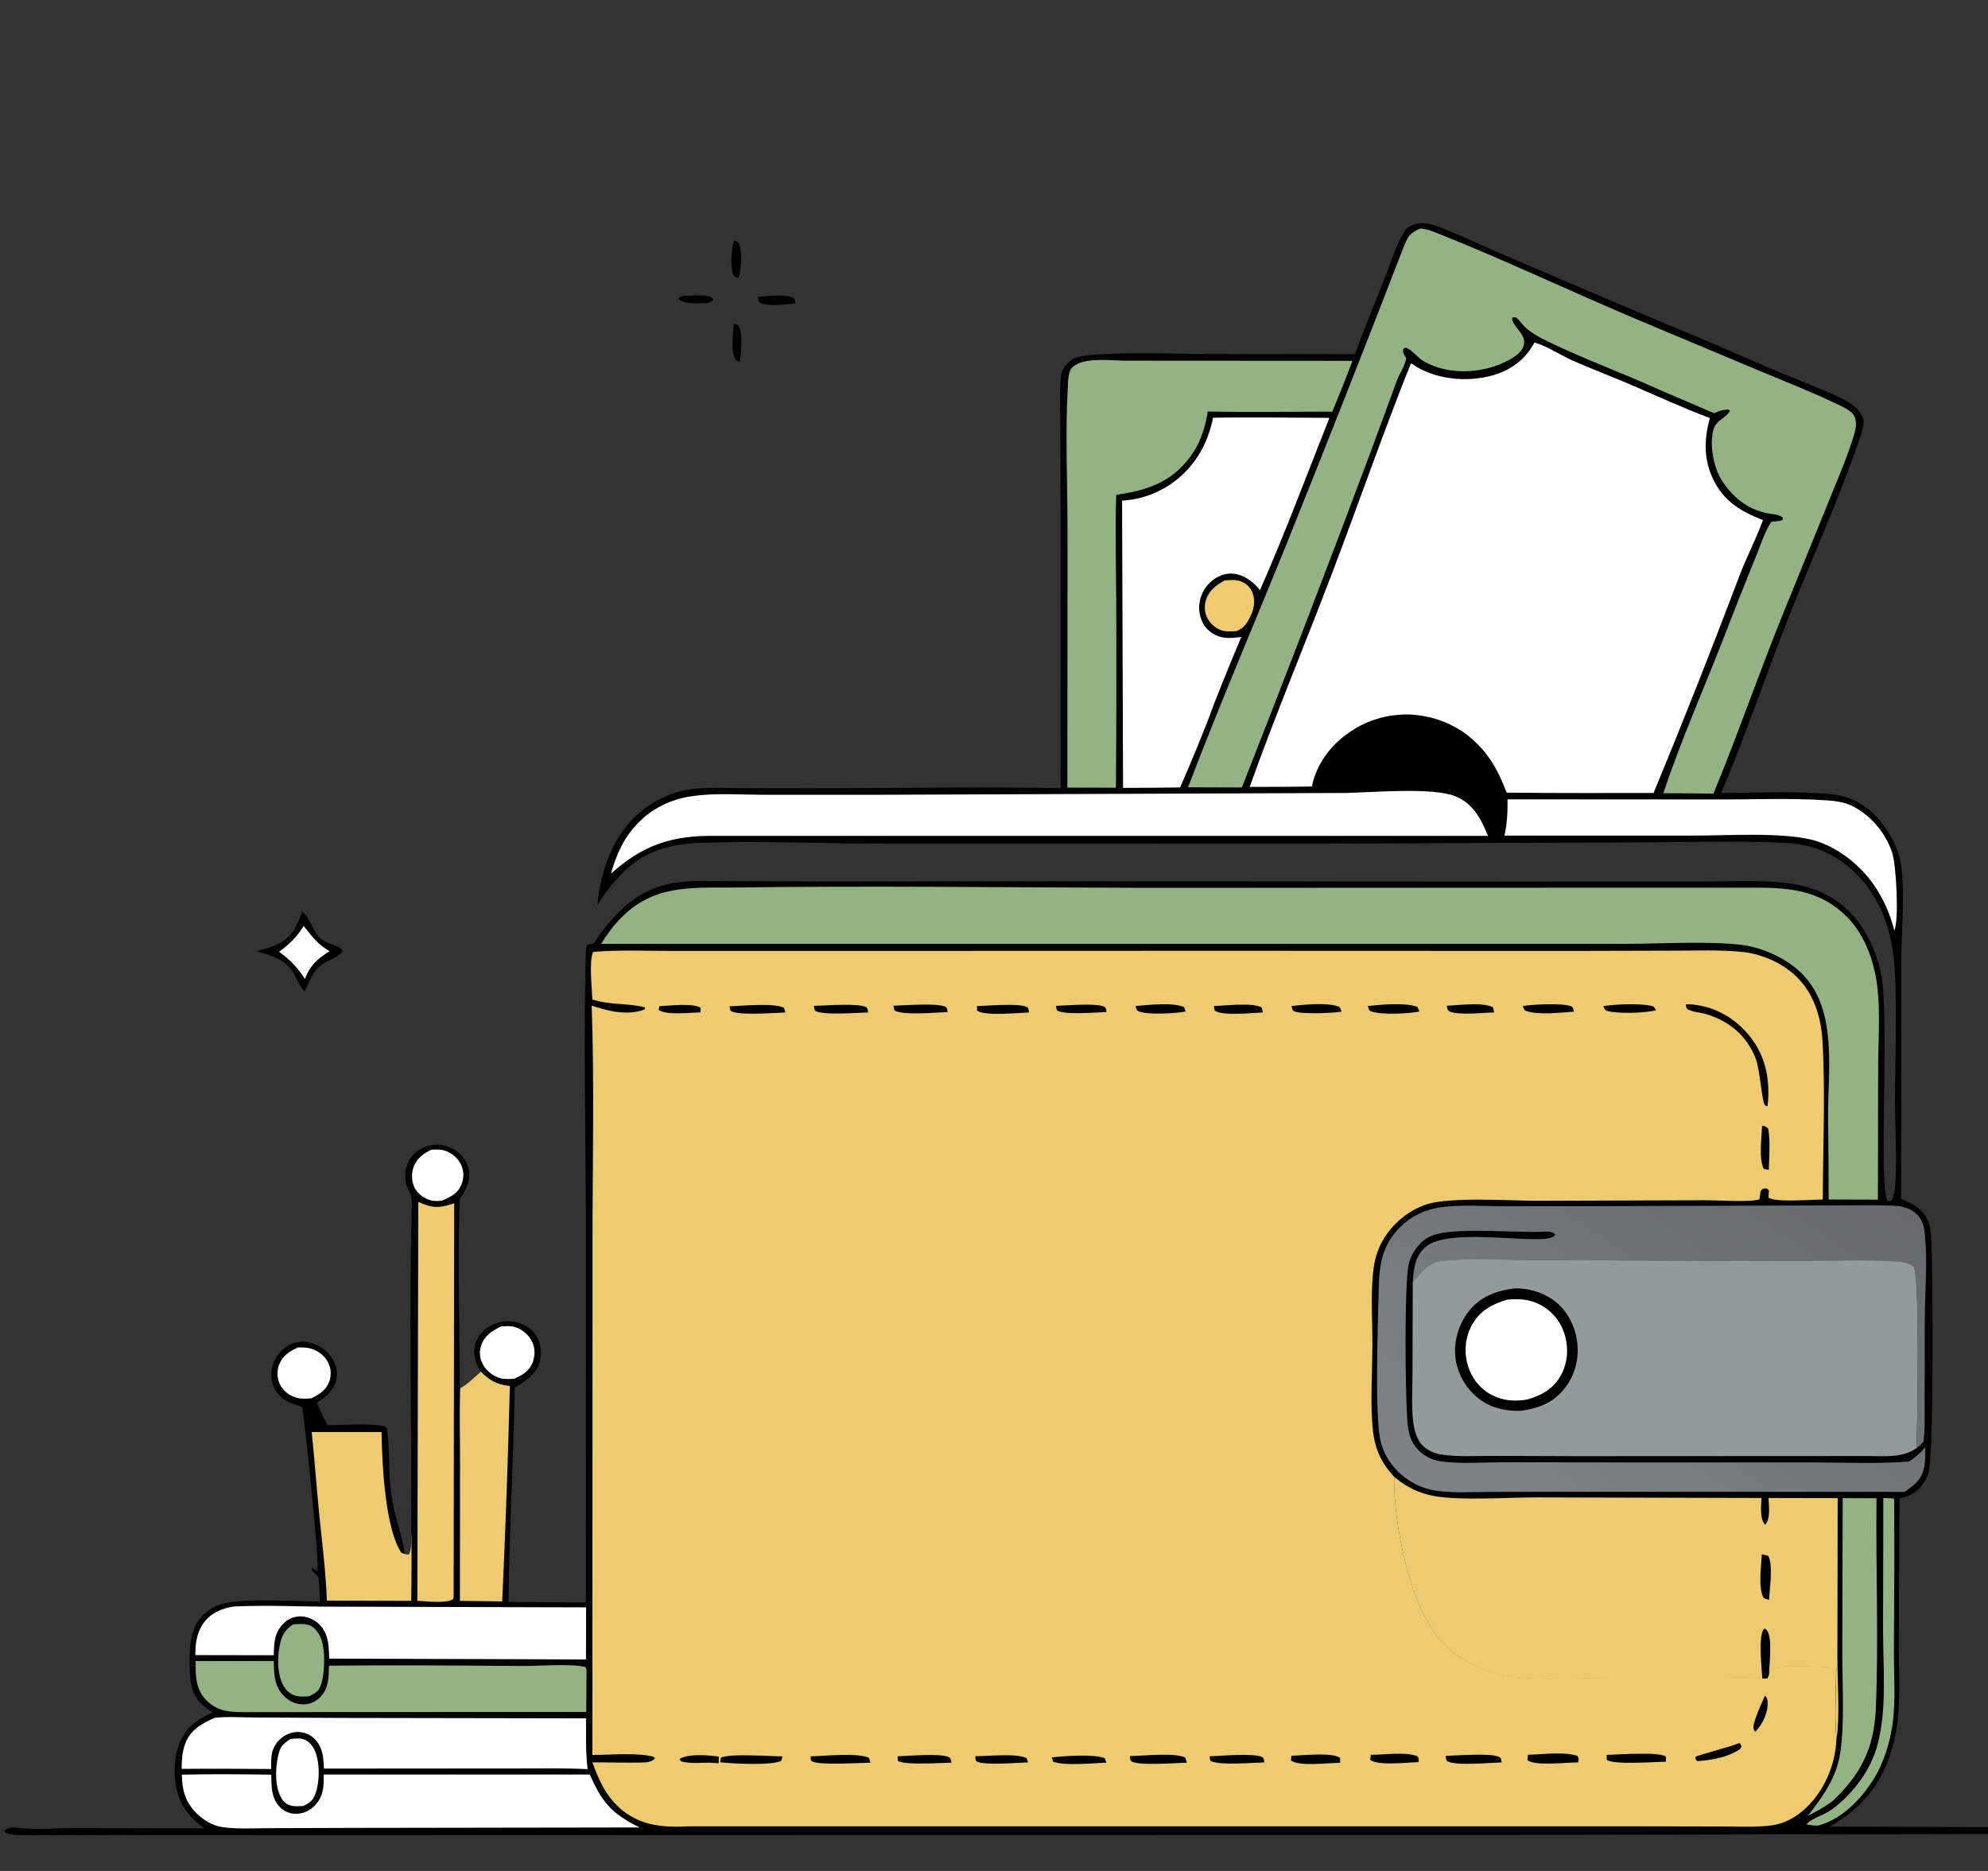
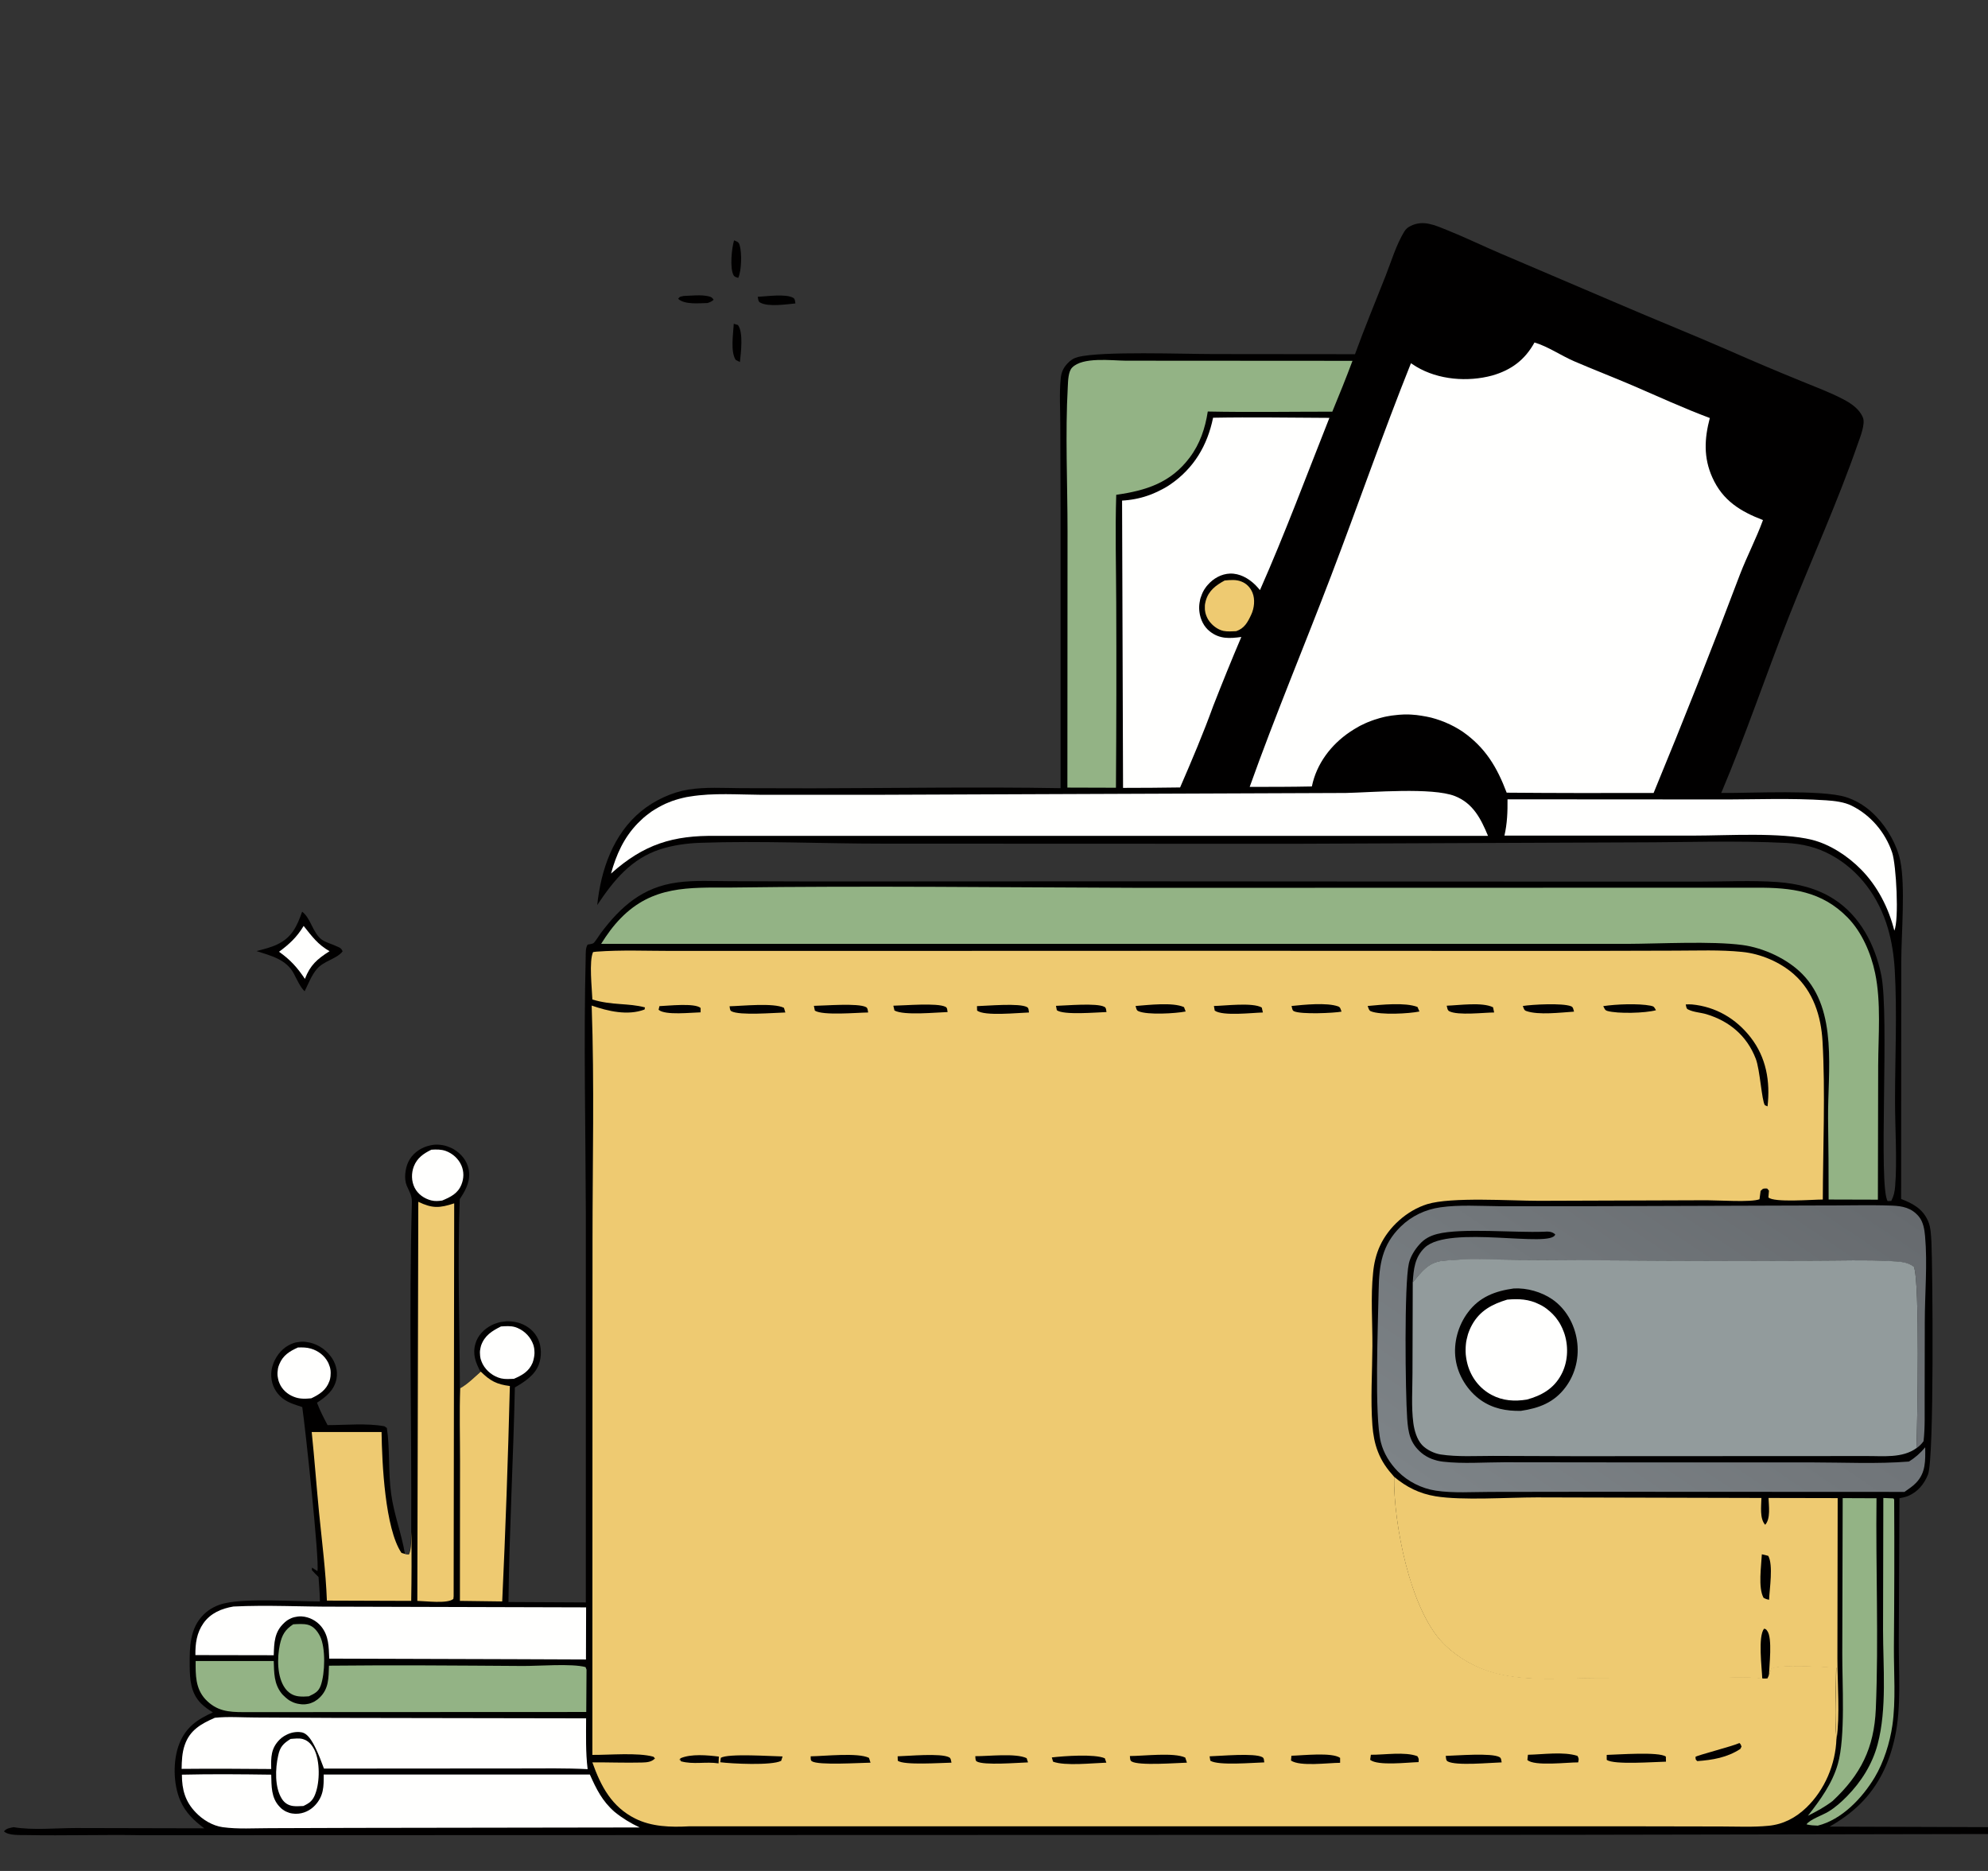
<svg xmlns="http://www.w3.org/2000/svg" width="153" height="144" viewBox="0 0 153 144" fill="none">
  <rect x="0" y="0" width="153" height="144" fill="#333333" stroke="none" />
  <g clip-path="url(#clip0_23_1565)">
    <path d="M52.618 22.779C53.197 22.758 53.946 22.671 54.514 22.801C54.739 22.855 54.803 22.888 54.921 23.073C54.771 23.214 54.642 23.257 54.45 23.323C53.786 23.333 52.693 23.464 52.19 22.997C52.329 22.801 52.394 22.834 52.618 22.779Z" fill="#010000" />
    <path d="M56.473 24.919L56.795 25.017C57.223 25.593 57.02 27.157 56.945 27.864L56.623 27.701C56.206 27.081 56.431 25.669 56.473 24.919Z" fill="#010000" />
    <path d="M56.495 18.498C56.719 18.596 56.848 18.607 56.923 18.867C57.105 19.454 57.073 20.845 56.816 21.388C56.687 21.345 56.527 21.312 56.462 21.193C56.152 20.649 56.312 19.096 56.495 18.498Z" fill="#010000" />
    <path d="M58.315 22.844C59.011 22.812 60.457 22.595 61.046 22.92C61.196 23.007 61.185 23.192 61.217 23.355C60.521 23.42 59.129 23.638 58.508 23.29C58.347 23.214 58.358 23.018 58.315 22.844Z" fill="#010000" />
    <path d="M23.252 70.169C23.916 70.658 24.055 71.777 24.751 72.31C25.062 72.538 25.49 72.636 25.833 72.799C26.09 72.918 26.261 72.94 26.368 73.222C25.919 73.809 24.933 73.94 24.387 74.581C23.98 75.059 23.723 75.732 23.445 76.297C23.102 75.971 22.834 75.352 22.61 74.928C22.021 73.831 20.853 73.559 19.74 73.201C20.275 73.059 20.832 72.929 21.335 72.69C22.46 72.158 22.856 71.299 23.252 70.169Z" fill="#010000" />
    <path d="M23.369 71.266C24.012 72.07 24.451 72.69 25.361 73.211C24.408 73.82 23.884 74.265 23.466 75.341C22.888 74.472 22.331 73.852 21.474 73.255C22.267 72.668 22.845 72.136 23.369 71.266Z" fill="#FFFFFE" />
    <path d="M104.283 27.262C105.022 25.23 105.847 23.241 106.639 21.231C107.078 20.112 107.443 18.873 108.064 17.841C108.203 17.613 108.353 17.494 108.578 17.385C109.531 16.918 110.398 17.32 111.319 17.689C112.733 18.254 114.114 18.928 115.517 19.525L124.48 23.35C127.328 24.578 130.209 25.73 133.047 26.968C134.899 27.783 136.763 28.576 138.637 29.337C139.74 29.793 140.907 30.217 141.956 30.782C142.524 31.086 143.145 31.532 143.381 32.162C143.563 32.64 143.166 33.639 142.995 34.118C141.432 38.638 139.408 43.071 137.651 47.525C135.885 52.002 134.343 56.609 132.469 61.031C134.749 61.053 140.168 60.76 142.053 61.346C142.952 61.629 143.734 62.15 144.387 62.835C145.255 63.737 145.993 65.019 146.25 66.257C146.647 68.202 146.336 71.81 146.325 73.939L146.315 92.28C147.225 92.638 147.975 93.03 148.392 93.986C148.606 94.475 148.617 95.116 148.649 95.648C148.735 97.593 148.874 112.251 148.381 113.489C148.082 114.239 147.589 114.826 146.85 115.141C146.636 115.228 146.411 115.271 146.186 115.315L146.133 126.289C146.122 128.712 146.347 131.363 145.833 133.72C145.404 135.698 144.591 137.426 143.156 138.849C142.438 139.555 141.678 140.088 140.811 140.587L160.065 140.653C158.533 139.838 157.141 138.773 156.616 137.002C156.06 135.079 156.317 131.46 156.317 129.374V119.715V112.37C156.317 110.892 156.263 109.382 156.381 107.915C156.445 107.144 156.648 106.427 157.034 105.753C157.719 104.558 158.908 103.656 160.225 103.297C161.628 102.917 163.213 103.058 164.659 103.069C164.626 101.82 164.551 100.657 165.472 99.69C165.526 99.625 165.59 99.571 165.654 99.516C165.719 99.462 165.783 99.408 165.847 99.364C165.911 99.321 165.986 99.277 166.061 99.234C166.136 99.19 166.211 99.158 166.286 99.125C166.361 99.093 166.436 99.06 166.522 99.038C166.597 99.016 166.682 98.995 166.757 98.973C166.843 98.951 166.918 98.94 167.004 98.93C167.089 98.919 167.164 98.919 167.25 98.919C167.935 98.919 168.589 99.212 169.07 99.712C170.024 100.69 169.895 101.841 169.874 103.113C172.101 103.102 174.789 102.754 176.534 104.46C178.751 106.611 178.333 109.686 178.333 112.522L178.398 135.492C178.162 137.295 177.305 138.827 175.881 139.935C175.506 140.229 175.067 140.468 174.66 140.718C176.117 140.685 186.504 140.49 187.125 140.794L187.2 140.989L187.114 141.142C185.572 141.435 183.741 141.25 182.156 141.239L172.604 141.228C167.164 141.044 161.682 141.152 156.242 141.152L120.304 141.218L10.947 141.25C7.981 141.196 5.015 141.294 2.049 141.239C1.567 141.228 0.635 141.294 0.303 140.946C0.549 140.696 0.71 140.707 1.042 140.631C2.53 140.881 4.319 140.696 5.839 140.696L15.723 140.718C14.942 140.142 14.278 139.512 13.882 138.599C13.325 137.339 13.293 135.47 13.807 134.188C14.321 132.916 15.21 132.319 16.387 131.797C16.055 131.591 15.745 131.384 15.466 131.102C14.674 130.298 14.61 129.266 14.599 128.201C14.588 126.799 14.599 125.322 15.67 124.268C16.13 123.811 16.719 123.518 17.34 123.388C19.075 123.007 22.652 123.257 24.622 123.257C24.612 122.627 24.558 122.008 24.515 121.377C24.333 121.204 24.172 121.03 24.001 120.845L24.012 120.649C24.151 120.747 24.29 120.834 24.43 120.921C24.601 120.15 23.487 109.795 23.262 108.296C22.641 108.089 22.02 107.926 21.549 107.448C21.088 106.992 20.853 106.383 20.874 105.72C20.896 105.025 21.27 104.297 21.785 103.841C21.849 103.786 21.913 103.743 21.977 103.689C22.041 103.645 22.116 103.602 22.181 103.558C22.256 103.515 22.32 103.482 22.395 103.45C22.47 103.417 22.545 103.395 22.62 103.363C22.695 103.341 22.77 103.319 22.855 103.308C22.93 103.297 23.016 103.287 23.091 103.276C23.166 103.265 23.252 103.265 23.337 103.265C23.423 103.265 23.498 103.276 23.573 103.287C24.312 103.373 24.997 103.786 25.447 104.384C25.822 104.873 26.014 105.503 25.897 106.122C25.725 107.003 25.104 107.502 24.397 107.959C24.622 108.567 24.911 109.121 25.211 109.686C26.603 109.686 28.22 109.523 29.58 109.773L29.773 109.904C30.019 111.49 29.869 113.304 30.105 114.978C30.319 116.564 30.908 118.042 31.165 119.606C31.251 119.65 31.358 119.639 31.444 119.65C31.679 119.215 31.604 118.4 31.647 117.9C31.69 109.447 31.465 100.961 31.701 92.519C31.711 92.008 31.497 91.715 31.305 91.259C31.08 90.726 31.187 89.933 31.422 89.433C31.711 88.825 32.258 88.412 32.879 88.216C32.964 88.195 33.05 88.173 33.136 88.151C33.221 88.129 33.307 88.118 33.393 88.108C33.478 88.097 33.564 88.097 33.66 88.097C33.746 88.097 33.832 88.108 33.928 88.118C34.014 88.129 34.099 88.14 34.185 88.162C34.271 88.184 34.356 88.205 34.442 88.238C34.528 88.271 34.603 88.303 34.688 88.336C34.774 88.368 34.849 88.412 34.924 88.455C35.481 88.792 35.92 89.303 36.059 89.955C36.241 90.781 35.909 91.487 35.47 92.16L35.384 92.291C35.202 97.126 35.374 102.037 35.395 106.872C35.963 106.546 36.487 106.003 36.98 105.579C36.605 104.873 36.359 104.243 36.584 103.439C36.766 102.776 37.258 102.287 37.858 101.983C37.944 101.939 38.029 101.907 38.115 101.874C38.201 101.841 38.297 101.809 38.383 101.787C38.468 101.765 38.565 101.744 38.661 101.733C38.758 101.722 38.843 101.711 38.94 101.7C39.036 101.689 39.132 101.689 39.218 101.7C39.315 101.7 39.4 101.711 39.496 101.722C39.593 101.733 39.679 101.755 39.775 101.776C39.871 101.798 39.957 101.82 40.043 101.852C40.653 102.07 41.156 102.493 41.424 103.091C41.681 103.667 41.692 104.427 41.467 105.025C41.146 105.862 40.364 106.361 39.625 106.785C39.507 112.294 39.197 117.803 39.132 123.301L45.086 123.333V93.225C45.065 86.717 44.915 80.176 45.076 73.668C45.086 73.353 45.054 72.961 45.226 72.701C45.365 72.668 45.515 72.668 45.654 72.603C45.772 72.548 46.125 71.972 46.221 71.842C47.785 69.756 49.466 68.278 52.122 67.92C53.471 67.735 54.874 67.822 56.223 67.822L62.627 67.844L85.19 67.833L119.79 67.855H130.787C132.768 67.855 134.803 67.746 136.784 67.887C138.326 67.996 139.857 68.365 141.175 69.224C143.166 70.517 144.312 72.733 144.783 75.037C145.426 78.166 144.548 91.302 145.276 92.443L145.554 92.432C145.747 92.063 145.822 91.715 145.854 91.302C146.015 89.368 145.844 86.76 145.844 84.739C145.844 81.393 146.015 77.959 145.822 74.624C145.758 73.559 145.597 72.472 145.297 71.451C144.601 69.061 143.102 66.985 140.918 65.801C139.825 65.203 138.701 64.943 137.469 64.877C133.593 64.682 129.652 64.834 125.765 64.834L99.443 64.943L67.928 64.932C63.27 64.932 58.558 64.704 53.91 64.867C52.893 64.899 51.79 65.051 50.816 65.366C48.577 66.094 47.228 67.757 45.965 69.658C46.243 66.953 47.196 64.193 49.348 62.433C50.355 61.607 51.694 60.977 52.979 60.77C54.285 60.564 55.677 60.651 57.005 60.662L62.488 60.673C68.859 60.662 75.252 60.553 81.624 60.662V39.159L81.603 32.651C81.603 31.499 81.517 30.282 81.635 29.13C81.678 28.663 81.828 28.326 82.149 27.979C82.395 27.718 82.62 27.566 82.963 27.479C84.783 27.012 91.101 27.251 93.404 27.251L104.283 27.262Z" fill="#010000" />
    <path d="M94.25 44.679C94.689 44.636 95.139 44.592 95.556 44.766C95.942 44.918 96.231 45.222 96.392 45.614C96.606 46.135 96.531 46.809 96.295 47.309C96.017 47.906 95.77 48.362 95.139 48.58C94.817 48.591 94.464 48.623 94.153 48.558C93.693 48.46 93.233 48.091 92.986 47.689C92.954 47.635 92.922 47.58 92.901 47.526C92.879 47.471 92.847 47.417 92.826 47.352C92.804 47.298 92.783 47.233 92.772 47.178C92.761 47.113 92.751 47.059 92.74 46.993C92.729 46.928 92.729 46.874 92.729 46.809C92.729 46.744 92.729 46.689 92.729 46.624C92.729 46.559 92.74 46.505 92.751 46.439C92.761 46.374 92.772 46.32 92.793 46.255C93.008 45.461 93.575 45.049 94.25 44.679Z" fill="#EECA71" />
    <path d="M33.2 88.488C33.574 88.466 33.949 88.455 34.313 88.586C34.838 88.781 35.288 89.183 35.513 89.705C35.716 90.183 35.705 90.694 35.513 91.172C35.234 91.867 34.677 92.128 34.035 92.4C33.735 92.443 33.478 92.465 33.178 92.389C32.643 92.247 32.172 91.921 31.914 91.422C31.657 90.911 31.647 90.302 31.85 89.77C32.107 89.118 32.6 88.781 33.2 88.488Z" fill="#FFFFFE" />
    <path d="M22.93 103.711C23.273 103.7 23.594 103.7 23.926 103.797C24.483 103.96 24.975 104.33 25.243 104.851C25.275 104.906 25.297 104.96 25.318 105.025C25.339 105.08 25.361 105.145 25.382 105.199C25.404 105.264 25.414 105.319 25.425 105.384C25.436 105.449 25.446 105.503 25.446 105.569C25.446 105.634 25.457 105.699 25.446 105.753C25.446 105.818 25.436 105.884 25.436 105.938C25.425 106.003 25.414 106.057 25.404 106.123C25.393 106.188 25.371 106.242 25.35 106.307C25.104 106.992 24.579 107.329 23.958 107.622C23.487 107.666 23.058 107.687 22.609 107.503C22.127 107.318 21.709 106.948 21.506 106.459C21.484 106.405 21.463 106.34 21.441 106.286C21.42 106.22 21.409 106.166 21.398 106.101C21.388 106.036 21.377 105.981 21.366 105.916C21.356 105.851 21.356 105.786 21.356 105.732C21.356 105.666 21.356 105.601 21.366 105.547C21.377 105.482 21.377 105.427 21.388 105.362C21.398 105.297 21.409 105.243 21.431 105.177C21.452 105.112 21.474 105.058 21.495 105.004C21.773 104.319 22.277 104.004 22.93 103.711Z" fill="#FFFFFE" />
    <path d="M38.554 102.092C38.907 102.07 39.282 102.037 39.625 102.135C40.203 102.309 40.706 102.743 40.963 103.298C40.995 103.363 41.017 103.417 41.038 103.482C41.06 103.548 41.081 103.613 41.092 103.678C41.102 103.743 41.124 103.808 41.124 103.884C41.124 103.96 41.135 104.026 41.135 104.091C41.135 104.156 41.135 104.232 41.124 104.297C41.113 104.362 41.113 104.438 41.092 104.504C41.081 104.569 41.06 104.634 41.049 104.699C41.028 104.764 41.006 104.83 40.985 104.895C40.706 105.558 40.181 105.851 39.55 106.123C39.218 106.133 38.886 106.166 38.565 106.09C37.975 105.949 37.44 105.536 37.151 104.993C37.119 104.938 37.097 104.884 37.076 104.83C37.055 104.775 37.033 104.71 37.012 104.656C36.99 104.601 36.98 104.536 36.969 104.482C36.958 104.417 36.947 104.362 36.947 104.297C36.947 104.232 36.937 104.178 36.937 104.112C36.937 104.047 36.937 103.993 36.947 103.928C36.958 103.863 36.969 103.808 36.98 103.743C36.99 103.678 37.012 103.624 37.022 103.569C37.301 102.776 37.868 102.439 38.554 102.092Z" fill="#FFFFFE" />
    <path d="M22.362 133.84C22.651 133.819 23.037 133.764 23.315 133.851C23.744 133.982 23.99 134.275 24.194 134.666C24.633 135.557 24.622 137.143 24.268 138.067C24.076 138.589 23.829 138.773 23.348 139.001C23.08 139.012 22.801 139.034 22.544 139.001C22.18 138.947 21.902 138.773 21.698 138.458C21.131 137.578 21.184 136.122 21.409 135.123C21.549 134.449 21.795 134.199 22.362 133.84Z" fill="#FFFFFE" />
    <path d="M22.566 125.017C22.92 124.996 23.348 124.963 23.691 125.05C24.13 125.159 24.44 125.55 24.633 125.941C25.072 126.832 25.019 128.788 24.687 129.722C24.515 130.211 24.205 130.352 23.766 130.559C23.498 130.581 23.241 130.591 22.973 130.559C22.534 130.505 22.192 130.287 21.935 129.929C21.314 129.059 21.324 127.593 21.538 126.582C21.699 125.843 21.935 125.43 22.566 125.017Z" fill="#93B385" />
    <path d="M144.944 115.293L145.726 115.326L145.779 115.424C145.801 119.216 145.79 122.997 145.758 126.789C145.747 128.734 145.918 130.885 145.64 132.797C145.447 134.134 144.976 135.633 144.28 136.796C143.316 138.404 141.742 140.055 139.9 140.512C139.6 140.501 139.333 140.49 139.033 140.414C139.268 140.045 140.296 139.697 140.714 139.436C141.25 139.11 141.699 138.708 142.138 138.263C143.241 137.143 144.098 135.785 144.505 134.253C145.233 131.515 144.923 128.288 144.923 125.452L144.944 115.293Z" fill="#93B385" />
    <path d="M141.817 115.304L144.419 115.315C144.355 120.704 144.591 126.147 144.366 131.537C144.237 134.535 143.209 136.589 141.035 138.621C140.436 139.077 139.815 139.414 139.14 139.751C140.082 138.545 141.014 137.274 141.442 135.774C142.042 133.688 141.774 129.548 141.785 127.245L141.817 115.304Z" fill="#93B385" />
    <path d="M37.002 105.569C37.73 106.286 38.223 106.546 39.24 106.677C39.101 112.207 38.908 117.727 38.651 123.257L35.396 123.214L35.406 112.479C35.406 110.61 35.353 108.72 35.417 106.851C35.985 106.536 36.509 106.003 37.002 105.569Z" fill="#EECA71" />
    <path d="M23.99 110.219H29.366C29.398 112.609 29.634 117.651 30.897 119.52L31.186 119.606C31.272 119.65 31.379 119.639 31.465 119.65C31.701 119.215 31.626 118.4 31.668 117.901C31.679 119.672 31.679 121.443 31.647 123.214L25.158 123.192C25.072 120.943 24.783 118.683 24.558 116.445C24.355 114.358 24.204 112.283 23.99 110.219Z" fill="#EECA71" />
    <path d="M32.193 92.498C33.285 93.019 33.821 92.987 34.956 92.617L34.913 122.866L34.892 123.062C34.453 123.453 32.739 123.225 32.118 123.214L32.193 92.498Z" fill="#EECA71" />
    <path d="M116.021 61.521L132.255 61.531C134.996 61.542 137.812 61.412 140.554 61.597C141.196 61.64 141.946 61.727 142.524 62.02C143.97 62.737 145.094 64.063 145.619 65.606C145.94 66.529 146.165 70.811 145.79 71.625C145.351 69.876 144.495 68.203 143.231 66.921C142.214 65.888 140.864 64.998 139.462 64.639C137.052 64.041 132.961 64.313 130.349 64.313H115.785C115.999 63.368 116.031 62.488 116.021 61.521Z" fill="#FFFFFE" />
    <path d="M15.059 127.843H21.067C21.099 128.744 21.077 129.581 21.666 130.331C21.709 130.385 21.763 130.45 21.816 130.494C21.87 130.548 21.923 130.602 21.977 130.646C22.03 130.689 22.095 130.744 22.148 130.787C22.212 130.831 22.266 130.874 22.33 130.907C22.395 130.939 22.459 130.972 22.523 131.004C22.587 131.037 22.662 131.059 22.727 131.081C22.802 131.102 22.866 131.124 22.941 131.135C23.016 131.146 23.08 131.157 23.155 131.167C23.219 131.178 23.283 131.178 23.348 131.178C23.412 131.178 23.476 131.178 23.54 131.167C23.605 131.157 23.669 131.146 23.733 131.135C23.797 131.124 23.862 131.102 23.926 131.081C23.99 131.059 24.044 131.037 24.108 131.004C24.172 130.972 24.226 130.95 24.279 130.907C24.333 130.874 24.386 130.831 24.44 130.798C24.493 130.755 24.547 130.711 24.59 130.668C25.318 129.972 25.286 129.136 25.318 128.201C30.276 128.147 35.234 128.19 40.203 128.223C41.424 128.234 44.005 128.017 45.065 128.31L45.14 128.505L45.118 131.765L18.754 131.776C17.586 131.776 16.666 131.7 15.798 130.776C15.038 129.94 15.049 128.907 15.059 127.843Z" fill="#93B385" />
    <path d="M17.962 123.648C20.574 123.518 23.241 123.67 25.864 123.659L45.108 123.713L45.097 127.723L39.561 127.701L25.34 127.658C25.297 126.756 25.318 125.919 24.719 125.18C24.355 124.735 23.787 124.441 23.219 124.409C23.155 124.409 23.091 124.409 23.037 124.409C22.973 124.409 22.92 124.42 22.855 124.43C22.791 124.441 22.738 124.452 22.673 124.463C22.609 124.474 22.555 124.496 22.491 124.517C22.438 124.539 22.373 124.561 22.32 124.593C22.266 124.615 22.213 124.648 22.159 124.68C22.106 124.713 22.052 124.746 22.009 124.789C21.956 124.822 21.913 124.865 21.87 124.909C21.11 125.604 21.099 126.441 21.067 127.397L15.038 127.386C15.027 126.495 15.134 125.68 15.659 124.93C16.205 124.159 17.051 123.8 17.962 123.648Z" fill="#FFFFFE" />
-     <path d="M16.537 132.21C17.544 132.102 18.647 132.189 19.675 132.189L25.972 132.221L45.108 132.254C45.108 133.558 45.065 134.872 45.226 136.165C43.523 136.078 41.81 136.111 40.107 136.111L24.933 136.122C24.89 135.34 24.869 134.612 24.344 133.981C24.012 133.579 23.552 133.34 23.038 133.308C22.973 133.308 22.898 133.297 22.834 133.308C22.77 133.308 22.695 133.319 22.631 133.329C22.566 133.34 22.491 133.351 22.427 133.373C22.363 133.395 22.299 133.405 22.234 133.438C22.17 133.46 22.106 133.492 22.042 133.525C21.977 133.558 21.924 133.59 21.86 133.623C21.806 133.655 21.742 133.699 21.688 133.742C21.635 133.786 21.581 133.829 21.528 133.884C20.842 134.568 20.853 135.253 20.874 136.154C18.572 136.133 16.28 136.122 13.978 136.144C13.989 135.535 14.01 134.905 14.214 134.318C14.61 133.145 15.499 132.667 16.537 132.21Z" fill="#FFFFFE" />
+     <path d="M16.537 132.21C17.544 132.102 18.647 132.189 19.675 132.189L25.972 132.221L45.108 132.254C45.108 133.558 45.065 134.872 45.226 136.165C43.523 136.078 41.81 136.111 40.107 136.111L24.933 136.122C24.012 133.579 23.552 133.34 23.038 133.308C22.973 133.308 22.898 133.297 22.834 133.308C22.77 133.308 22.695 133.319 22.631 133.329C22.566 133.34 22.491 133.351 22.427 133.373C22.363 133.395 22.299 133.405 22.234 133.438C22.17 133.46 22.106 133.492 22.042 133.525C21.977 133.558 21.924 133.59 21.86 133.623C21.806 133.655 21.742 133.699 21.688 133.742C21.635 133.786 21.581 133.829 21.528 133.884C20.842 134.568 20.853 135.253 20.874 136.154C18.572 136.133 16.28 136.122 13.978 136.144C13.989 135.535 14.01 134.905 14.214 134.318C14.61 133.145 15.499 132.667 16.537 132.21Z" fill="#FFFFFE" />
    <path d="M13.999 136.589C16.291 136.535 18.583 136.557 20.874 136.589C20.896 137.469 20.864 138.36 21.506 139.045C21.549 139.088 21.592 139.132 21.635 139.175C21.678 139.219 21.731 139.251 21.774 139.284C21.828 139.317 21.87 139.349 21.924 139.382C21.977 139.414 22.031 139.436 22.084 139.458C22.138 139.48 22.192 139.501 22.256 139.523C22.309 139.545 22.374 139.556 22.427 139.566C22.491 139.577 22.545 139.588 22.609 139.588C22.674 139.599 22.727 139.599 22.791 139.599C23.348 139.599 23.873 139.349 24.248 138.947C24.912 138.23 24.922 137.502 24.912 136.579H45.397C45.9 137.709 46.35 138.621 47.292 139.447C47.892 139.936 48.535 140.327 49.231 140.653L27.257 140.686L20.767 140.707C19.579 140.707 18.315 140.794 17.137 140.631C16.366 140.523 15.606 140.066 15.07 139.501C14.257 138.665 13.999 137.741 13.999 136.589Z" fill="#FFFFFE" />
    <path d="M103.576 61.032C105.59 60.988 110.226 60.586 111.972 61.271C113.375 61.825 113.974 63.02 114.521 64.335H55.131C51.8 64.28 49.551 64.976 47.024 67.236C47.431 65.769 48.01 64.476 49.08 63.368C49.22 63.226 49.359 63.096 49.498 62.966C49.648 62.835 49.798 62.716 49.948 62.607C50.098 62.487 50.258 62.379 50.43 62.281C50.59 62.183 50.762 62.086 50.933 61.999C51.104 61.912 51.276 61.825 51.458 61.76C51.64 61.684 51.811 61.618 51.993 61.564C52.175 61.51 52.357 61.455 52.55 61.412C52.732 61.368 52.925 61.325 53.117 61.303C54.906 61.01 56.823 61.162 58.632 61.173H67.189L103.576 61.032Z" fill="#FFFFFE" />
    <path d="M86.635 27.761L104.09 27.772C103.598 29.087 103.073 30.391 102.537 31.684C99.346 31.684 96.144 31.738 92.953 31.673C92.75 32.977 92.353 34.161 91.561 35.215C90.105 37.16 88.198 37.757 85.907 38.083C85.821 40.843 85.896 43.614 85.907 46.374C85.928 51.122 85.918 55.881 85.885 60.629L82.148 60.618L82.159 40.887C82.159 37.236 81.977 33.368 82.18 29.739C82.202 29.315 82.212 28.598 82.512 28.294C83.315 27.457 85.521 27.75 86.635 27.761Z" fill="#93B385" />
    <path d="M93.361 32.151C96.338 32.096 99.326 32.151 102.313 32.162C100.557 36.584 98.897 41.06 96.97 45.417C96.852 45.276 96.734 45.146 96.606 45.015C96.081 44.505 95.406 44.124 94.667 44.146C94.003 44.168 93.382 44.516 92.943 45.026C92.879 45.092 92.825 45.168 92.772 45.244C92.718 45.32 92.665 45.396 92.622 45.483C92.579 45.559 92.536 45.646 92.504 45.733C92.472 45.819 92.44 45.906 92.408 45.993C92.376 46.08 92.354 46.167 92.344 46.265C92.322 46.352 92.311 46.45 92.301 46.537C92.29 46.623 92.29 46.721 92.29 46.819C92.29 46.917 92.301 47.004 92.311 47.102C92.386 47.688 92.654 48.242 93.115 48.601C93.875 49.199 94.646 49.144 95.535 49.025C94.785 50.785 94.068 52.556 93.371 54.338C92.6 56.468 91.722 58.532 90.823 60.607C89.356 60.629 87.889 60.64 86.432 60.64L86.357 38.529C86.518 38.518 86.689 38.507 86.85 38.485C87.011 38.464 87.171 38.442 87.343 38.409C87.503 38.377 87.664 38.344 87.825 38.301C87.985 38.257 88.146 38.214 88.296 38.159C88.456 38.105 88.606 38.051 88.756 37.986C88.906 37.92 89.056 37.855 89.206 37.779C89.356 37.703 89.495 37.627 89.645 37.551C89.795 37.475 89.923 37.377 90.063 37.29C91.883 36.041 92.922 34.291 93.361 32.151Z" fill="#FFFFFE" />
    <path d="M146.572 114.826L122.317 114.815L114.725 114.826C113.354 114.826 111.855 114.935 110.495 114.728C109.424 114.565 108.353 114.033 107.582 113.25C106.972 112.631 106.49 111.86 106.275 111.012C105.761 109.002 106.061 101.777 106.104 99.278C106.136 97.365 106.361 95.812 107.796 94.41C108.642 93.584 109.702 93.084 110.869 92.921C112.304 92.715 113.879 92.824 115.324 92.835H122.681L140.136 92.78C141.956 92.791 143.777 92.726 145.597 92.791C146.422 92.824 147.107 92.954 147.675 93.628C148.018 94.04 148.114 94.638 148.157 95.149C148.35 97.289 148.135 99.593 148.135 101.755L148.125 107.633C148.114 108.72 148.167 109.839 148.039 110.925C147.868 111.164 147.718 111.295 147.493 111.469C147.568 109.48 147.761 98.691 147.3 97.517C146.797 97.115 146.133 97.105 145.512 97.072C143.584 96.963 141.603 97.039 139.676 97.039C135.81 97.061 131.933 97.061 128.067 97.039L116.823 96.974C114.917 96.974 112.915 96.855 111.03 97.05C109.916 97.17 109.402 97.898 108.728 98.713C108.792 97.691 108.878 96.757 109.659 96.018C111.544 94.247 119.415 96.094 119.693 95.007C119.436 94.769 119.136 94.779 118.794 94.801C116.62 94.888 112.454 94.497 110.612 94.975C110.066 95.116 109.627 95.344 109.252 95.768C108.888 96.17 108.546 96.713 108.428 97.246C108.064 98.865 108.16 107.166 108.299 109.176C108.374 110.273 108.524 111.088 109.402 111.827C109.874 112.218 110.473 112.436 111.073 112.501C112.594 112.675 114.243 112.544 115.785 112.544L125.38 112.555H139.419C141.892 112.555 144.452 112.685 146.915 112.49C147.407 112.186 147.793 111.838 148.167 111.393C148.178 112.414 148.221 113.359 147.45 114.141C147.204 114.402 146.872 114.609 146.572 114.826Z" fill="url(#paint0_linear_23_1565)" />
    <path d="M107.292 113.663C108.256 114.467 109.241 114.956 110.483 115.163C112.539 115.499 116.052 115.249 118.268 115.249L135.563 115.293C135.552 115.912 135.413 116.879 135.852 117.357C136.28 116.89 136.13 115.901 136.109 115.293L141.431 115.304L141.41 127.636C141.41 129.548 141.613 132.036 141.345 133.862C141.174 132.069 141.313 130.157 141.324 128.364C140.307 128.331 137.105 128.071 136.323 128.451L136.152 128.972L136.045 129.211C135.906 129.222 135.777 129.222 135.638 129.211C134.406 129.027 133.003 129.157 131.761 129.157L122.905 129.168C120.378 129.168 117.519 129.44 115.067 128.788C113.578 128.386 112.143 127.582 111.051 126.463C108.502 123.844 107.239 117.238 107.292 113.663Z" fill="#EECA71" />
    <path d="M135.595 119.628C135.767 119.661 135.917 119.704 136.088 119.748C136.484 120.465 136.184 122.29 136.152 123.127C135.97 123.094 135.885 123.062 135.724 122.975C135.296 122.182 135.553 120.53 135.595 119.628Z" fill="#010000" />
    <path d="M135.627 129.19C135.595 128.353 135.285 125.952 135.766 125.354C135.916 125.398 135.895 125.365 136.013 125.528C136.42 126.072 136.163 128.212 136.141 128.951L136.034 129.19C135.895 129.201 135.766 129.212 135.627 129.19Z" fill="#010000" />
-     <path d="M109.295 17.591C109.713 17.602 110.098 17.743 110.484 17.895C115.699 19.96 120.796 22.394 125.968 24.578L135.499 28.576C137.448 29.391 139.418 30.163 141.324 31.075C141.774 31.293 142.545 31.597 142.738 32.086C142.974 32.662 142.749 33.292 142.567 33.857C142.053 35.476 141.357 37.051 140.725 38.627L137.137 47.46C135.317 51.969 133.732 56.587 131.869 61.085C130.584 61.064 129.299 61.053 128.014 61.053C129.352 57.022 131.098 53.099 132.64 49.144C133.475 46.971 134.332 44.809 135.21 42.658C135.542 41.843 135.842 40.854 136.334 40.148C136.634 40.137 136.891 40.126 137.18 40.028L137.212 39.833C136.891 39.583 136.366 39.572 135.981 39.496C134.439 39.181 133.293 38.225 132.468 36.899C131.879 35.943 131.58 34.291 131.837 33.194C131.847 33.151 131.858 33.096 131.879 33.053C132.061 32.336 132.811 32.216 133.143 31.619L133.015 31.521C132.576 31.532 132.308 31.619 131.922 31.803L127.789 30.032C124.919 28.728 121.953 27.653 119.104 26.273C118.483 25.968 117.873 25.643 117.359 25.165C117.144 24.969 116.909 24.589 116.684 24.447C116.62 24.404 116.523 24.426 116.448 24.404L116.363 24.556C116.48 24.969 116.812 25.306 117.059 25.653C117.252 25.936 117.359 26.24 117.273 26.577C117.144 27.066 116.641 27.424 116.234 27.653C114.296 28.75 111.565 28.946 109.584 27.816C109.113 27.544 108.663 26.903 108.181 26.751L107.989 26.87C107.946 27.185 108.074 27.294 108.224 27.566C108.149 28.142 107.732 28.696 107.528 29.239L105.504 34.737C102.27 43.386 98.961 52.013 95.577 60.607L91.433 60.596C93.832 54.305 96.488 48.112 99.015 41.875C102.077 34.259 105.087 26.631 108.042 18.971C108.342 18.189 108.545 17.917 109.295 17.591Z" fill="#93B385" />
    <path d="M56.223 68.311C66.739 68.17 77.276 68.3 87.803 68.333L135.167 68.322C137.876 68.311 140.211 68.582 142.202 70.625C143.295 71.744 143.991 73.363 144.312 74.895C144.783 77.144 144.558 79.698 144.548 82.001L144.526 92.334L140.735 92.323C140.735 90.237 140.725 88.151 140.692 86.065C140.66 82.479 141.464 77.785 138.722 74.982C137.566 73.798 135.724 72.95 134.096 72.733C131.708 72.418 127.767 72.635 125.229 72.646H107.11H46.264C46.703 71.94 47.196 71.255 47.785 70.658C50.226 68.17 52.989 68.311 56.223 68.311Z" fill="#93B385" />
    <path d="M108.728 98.701C109.403 97.886 109.917 97.158 111.03 97.039C112.926 96.832 114.918 96.952 116.824 96.963L128.068 97.028C131.933 97.05 135.81 97.05 139.676 97.028C141.614 97.028 143.584 96.952 145.512 97.061C146.144 97.093 146.808 97.104 147.3 97.506C147.761 98.68 147.568 109.48 147.493 111.457C146.401 112.25 144.923 112.055 143.627 112.066L121.278 112.077L114.907 112.055C113.6 112.055 112.176 112.142 110.88 111.946C110.388 111.87 109.788 111.588 109.435 111.207C109.039 110.773 108.846 110.088 108.771 109.512C108.61 108.274 108.707 106.926 108.707 105.677L108.728 98.701Z" fill="#929B9C" />
    <path d="M116.502 99.168C117.509 99.114 118.633 99.429 119.469 100.005C120.507 100.722 121.171 101.896 121.364 103.156C121.557 104.416 121.268 105.709 120.507 106.742C119.619 107.948 118.451 108.382 117.049 108.589C115.935 108.611 114.896 108.415 113.964 107.763C112.947 107.046 112.198 105.851 112.026 104.601C111.844 103.352 112.23 101.994 112.979 101.005C113.868 99.81 115.089 99.364 116.502 99.168Z" fill="#010000" />
    <path d="M115.998 100.027C116.898 99.951 117.669 99.984 118.483 100.397C118.536 100.429 118.6 100.451 118.654 100.483C118.708 100.516 118.761 100.549 118.815 100.581C118.868 100.614 118.922 100.646 118.975 100.69C119.029 100.723 119.082 100.766 119.125 100.809C119.179 100.853 119.222 100.886 119.275 100.929C119.329 100.972 119.371 101.016 119.414 101.059C119.457 101.103 119.511 101.146 119.554 101.201C119.596 101.244 119.639 101.298 119.682 101.342C119.725 101.396 119.768 101.44 119.8 101.494C119.843 101.548 119.875 101.603 119.918 101.657C119.95 101.711 119.993 101.766 120.025 101.82C120.057 101.874 120.089 101.929 120.121 101.994C120.153 102.048 120.185 102.113 120.207 102.168C120.239 102.222 120.26 102.287 120.282 102.341C120.303 102.407 120.335 102.461 120.357 102.526C120.378 102.591 120.399 102.646 120.421 102.711C120.731 103.732 120.657 104.895 120.142 105.829C119.564 106.894 118.622 107.416 117.508 107.72C116.566 107.872 115.656 107.818 114.799 107.361C113.878 106.872 113.225 106.025 112.946 105.014C112.914 104.884 112.882 104.764 112.861 104.634C112.839 104.504 112.818 104.373 112.807 104.243C112.796 104.113 112.796 103.982 112.796 103.852C112.796 103.721 112.807 103.591 112.818 103.461C112.829 103.33 112.85 103.2 112.882 103.069C112.914 102.939 112.946 102.82 112.978 102.689C113.021 102.57 113.064 102.439 113.118 102.32C113.171 102.2 113.225 102.081 113.289 101.972C113.899 100.864 114.852 100.375 115.998 100.027Z" fill="#FFFFFE" />
    <path d="M118.098 26.36C119.105 26.653 120.165 27.381 121.15 27.805C122.639 28.446 124.159 29.032 125.658 29.674C127.629 30.521 129.578 31.423 131.591 32.173C131.173 33.759 131.098 35.215 131.784 36.747C132.587 38.54 133.958 39.365 135.682 40.028C135.168 41.441 134.461 42.788 133.915 44.201C131.784 49.851 129.567 55.457 127.265 61.031C123.495 61.042 119.726 61.042 115.956 61.009C115.207 59.032 114.318 57.543 112.572 56.316C112.358 56.174 112.144 56.044 111.919 55.924C111.694 55.805 111.469 55.696 111.234 55.598C110.998 55.501 110.763 55.414 110.516 55.338C110.27 55.261 110.024 55.196 109.778 55.153C109.649 55.131 109.521 55.109 109.403 55.088C109.274 55.066 109.146 55.055 109.017 55.033C108.889 55.023 108.76 55.012 108.632 55.001C108.503 54.99 108.375 54.99 108.246 54.99C108.118 54.99 107.989 54.99 107.861 55.001C107.732 55.012 107.604 55.012 107.475 55.033C107.347 55.044 107.218 55.066 107.09 55.077C106.961 55.099 106.833 55.12 106.715 55.142C106.586 55.164 106.469 55.196 106.34 55.229C106.212 55.261 106.094 55.294 105.965 55.338C105.847 55.37 105.719 55.414 105.601 55.457C105.483 55.501 105.366 55.544 105.237 55.598C105.119 55.653 105.001 55.696 104.884 55.761C104.766 55.816 104.648 55.87 104.541 55.935C104.423 56 104.316 56.066 104.209 56.131C104.102 56.196 103.995 56.272 103.888 56.337C102.442 57.315 101.318 58.782 100.964 60.531C99.369 60.564 97.773 60.564 96.178 60.564C98.127 55.099 100.375 49.742 102.442 44.32C104.52 38.877 106.426 33.357 108.589 27.957C108.728 28.044 108.857 28.131 108.996 28.218C110.698 29.239 112.958 29.413 114.843 28.902C116.32 28.478 117.359 27.696 118.098 26.36Z" fill="#FFFFFE" />
    <path d="M45.911 73.244C47.828 73.103 49.798 73.189 51.715 73.189H62.124L94.046 73.179L120.818 73.189L128.924 73.168C130.638 73.168 132.383 73.092 134.086 73.266C135.499 73.407 136.988 74.037 138.059 74.982C139.547 76.297 140.157 78.209 140.265 80.154C140.489 84.044 140.297 88.39 140.286 92.323C139.504 92.323 136.517 92.573 136.099 92.16L136.142 91.639L136.003 91.476C135.703 91.476 135.713 91.443 135.499 91.661L135.414 92.302C134.76 92.552 132.276 92.378 131.366 92.378L118.44 92.421C116.256 92.421 111.705 92.106 109.831 92.682C108.299 93.16 106.875 94.421 106.201 95.898C105.901 96.55 105.74 97.256 105.676 97.963C105.483 99.799 105.633 101.765 105.622 103.613C105.612 105.623 105.472 107.709 105.622 109.708C105.676 110.403 105.794 111.088 106.051 111.74C106.34 112.49 106.757 113.065 107.293 113.663C107.25 117.238 108.514 123.833 111.041 126.43C112.122 127.549 113.557 128.353 115.057 128.755C117.52 129.418 120.368 129.146 122.895 129.135L131.751 129.125C133.004 129.125 134.407 128.994 135.628 129.179C135.767 129.201 135.895 129.19 136.035 129.179L136.142 128.94L136.313 128.418C137.084 128.049 140.297 128.299 141.314 128.331C141.303 130.135 141.164 132.047 141.335 133.829C141.271 135.785 140.436 137.762 139.022 139.121C138.209 139.903 137.245 140.414 136.12 140.522C134.932 140.642 133.689 140.577 132.49 140.577L126.504 140.566H108.064H53C51.619 140.642 50.141 140.598 48.888 139.968C47.078 139.066 46.243 137.48 45.59 135.644C46.853 135.633 48.117 135.687 49.392 135.655C49.777 135.644 50.141 135.622 50.409 135.339L50.291 135.209C49.102 134.872 46.886 135.079 45.59 135.068L45.601 95.507C45.601 89.488 45.751 83.414 45.536 77.394C46.789 77.829 48.31 78.188 49.606 77.699L49.638 77.536C48.342 77.188 47.111 77.394 45.59 76.927C45.558 76.069 45.322 73.972 45.644 73.276L45.911 73.244Z" fill="#EECA71" />
-     <path d="M135.841 130.505C135.97 130.657 136.013 130.733 136.034 130.939C136.12 131.743 135.638 132.743 135.092 133.286C134.995 133.156 135.017 133.221 134.963 133.058C134.824 132.689 135.638 130.95 135.841 130.505Z" fill="#010000" />
    <path d="M55.302 135.72C54.338 135.568 53.353 135.829 52.4 135.557L52.314 135.372L52.304 135.503L52.368 135.329C53.182 134.97 54.456 135.09 55.324 135.198L55.302 135.72Z" fill="#010000" />
    <path d="M50.751 77.438C51.393 77.416 53.46 77.177 53.92 77.579V77.916C53.224 77.927 51.2 78.166 50.687 77.72L50.751 77.438Z" fill="#010000" />
-     <path d="M135.617 86.641C135.874 86.695 135.906 86.695 136.088 86.88C136.259 87.901 136.152 89.009 136.131 90.042C135.992 90.031 135.874 89.998 135.735 89.955C135.349 89.162 135.585 87.532 135.617 86.641Z" fill="#010000" />
    <path d="M123.388 77.438C124.384 77.286 126.076 77.221 127.04 77.405C127.318 77.46 127.308 77.525 127.447 77.753C126.622 77.981 124.491 78.035 123.699 77.807C123.495 77.742 123.495 77.623 123.388 77.438Z" fill="#010000" />
    <path d="M111.341 77.405C112.294 77.373 114.061 77.112 114.907 77.525L114.992 77.927C114.232 77.927 112.208 78.177 111.534 77.829C111.384 77.742 111.384 77.558 111.341 77.405Z" fill="#010000" />
    <path d="M87.396 77.427C88.371 77.351 90.266 77.123 91.123 77.514L91.251 77.851C90.48 78.003 88.317 78.133 87.621 77.829C87.45 77.764 87.45 77.59 87.396 77.427Z" fill="#010000" />
    <path d="M133.871 134.155C133.968 134.231 133.989 134.318 134.032 134.427L133.936 134.612C132.918 135.274 131.805 135.459 130.627 135.546C130.466 135.405 130.509 135.416 130.487 135.22C130.605 135.101 133.293 134.416 133.871 134.155Z" fill="#010000" />
    <path d="M93.425 77.427C94.238 77.416 96.401 77.134 97.108 77.546L97.194 77.927C96.369 77.948 94.121 78.22 93.489 77.786L93.425 77.427Z" fill="#010000" />
    <path d="M80.949 135.263C81.86 135.155 84.237 134.981 85.029 135.328L85.147 135.665C84.087 135.698 81.977 135.937 81.046 135.589L80.949 135.263Z" fill="#010000" />
    <path d="M99.4 77.427C100.343 77.329 102.11 77.145 102.988 77.46C103.17 77.525 103.181 77.699 103.245 77.862C102.667 77.971 100.129 78.09 99.583 77.829C99.443 77.764 99.443 77.569 99.4 77.427Z" fill="#010000" />
    <path d="M75.06 135.166C76.056 135.177 78.166 134.916 79.011 135.318L79.119 135.644C78.369 135.666 75.692 135.894 75.167 135.568C75.049 135.492 75.082 135.307 75.06 135.166Z" fill="#010000" />
    <path d="M117.198 77.427C117.937 77.308 120.261 77.188 120.914 77.449C121.086 77.514 121.086 77.699 121.139 77.862C120.122 77.927 118.419 78.144 117.477 77.818C117.284 77.764 117.273 77.601 117.198 77.427Z" fill="#010000" />
    <path d="M81.27 77.416C82.052 77.395 84.408 77.177 84.997 77.493C85.147 77.569 85.125 77.753 85.157 77.894C84.376 77.916 81.87 78.144 81.335 77.753L81.27 77.416Z" fill="#010000" />
    <path d="M105.258 77.427C106.297 77.329 108.149 77.134 109.092 77.503L109.242 77.851C108.471 78.014 106.233 78.144 105.494 77.829C105.344 77.764 105.322 77.579 105.258 77.427Z" fill="#010000" />
    <path d="M99.389 135.133C100.257 135.111 102.506 134.851 103.137 135.296V135.676C102.227 135.676 100.064 135.981 99.357 135.503L99.389 135.133Z" fill="#010000" />
    <path d="M68.753 77.405C69.61 77.394 72.126 77.166 72.769 77.492C72.919 77.568 72.897 77.742 72.929 77.894C72.062 77.916 69.578 78.177 68.839 77.775L68.753 77.405Z" fill="#010000" />
    <path d="M69.084 135.176C69.919 135.155 72.393 134.916 73.046 135.253C73.196 135.329 73.186 135.513 73.228 135.665C72.479 135.676 69.534 135.883 69.095 135.513L69.084 135.176Z" fill="#010000" />
    <path d="M62.638 77.416C63.484 77.405 66.033 77.188 66.654 77.514C66.793 77.59 66.782 77.786 66.815 77.927C65.947 77.938 63.334 78.177 62.713 77.786L62.638 77.416Z" fill="#010000" />
    <path d="M75.189 77.438C75.992 77.416 78.455 77.188 79.044 77.514C79.183 77.59 79.162 77.775 79.194 77.927C78.401 77.948 75.735 78.231 75.199 77.775L75.189 77.438Z" fill="#010000" />
    <path d="M56.148 77.449C57.112 77.427 59.532 77.166 60.335 77.568L60.442 77.927C59.575 77.948 56.919 78.177 56.287 77.829C56.159 77.753 56.18 77.59 56.148 77.449Z" fill="#010000" />
    <path d="M93.094 135.177C93.929 135.155 96.542 134.905 97.152 135.242C97.302 135.318 97.27 135.503 97.302 135.644C96.445 135.666 93.747 135.905 93.147 135.513L93.094 135.177Z" fill="#010000" />
    <path d="M105.504 135.057C106.553 135.068 108.117 134.807 109.081 135.166C109.22 135.394 109.188 135.372 109.177 135.622C108.342 135.644 106.05 135.926 105.45 135.448L105.504 135.057Z" fill="#010000" />
    <path d="M111.266 135.144C112.101 135.122 114.81 134.894 115.41 135.242C115.549 135.318 115.538 135.502 115.571 135.644C114.703 135.665 112.069 135.926 111.416 135.568C111.266 135.481 111.298 135.296 111.266 135.144Z" fill="#010000" />
    <path d="M86.957 135.155C87.996 135.155 90.362 134.861 91.219 135.274L91.348 135.665C90.544 135.687 87.621 135.915 87.085 135.568C86.957 135.492 86.978 135.296 86.957 135.155Z" fill="#010000" />
    <path d="M62.391 135.177C63.43 135.166 66.022 134.872 66.878 135.296L66.996 135.666C66.193 135.676 62.97 135.883 62.488 135.557C62.359 135.481 62.402 135.307 62.391 135.177Z" fill="#010000" />
    <path d="M117.594 135.057C118.74 135.035 120.335 134.796 121.406 135.144C121.535 135.394 121.503 135.372 121.46 135.644C120.689 135.633 118.076 135.959 117.551 135.459L117.594 135.057Z" fill="#010000" />
    <path d="M55.431 135.633L55.474 135.296C56.009 134.938 59.436 135.177 60.228 135.187L60.121 135.524C59.393 135.905 56.288 135.742 55.431 135.633Z" fill="#010000" />
    <path d="M123.656 135.068C124.523 135.046 127.682 134.807 128.207 135.198L128.217 135.589C127.361 135.6 124.202 135.85 123.656 135.448V135.068Z" fill="#010000" />
    <path d="M129.737 77.308C129.898 77.297 130.059 77.297 130.219 77.308C132.04 77.481 133.603 78.394 134.728 79.839C135.938 81.393 136.248 83.229 136.034 85.152L135.83 85.066C135.584 84.729 135.456 82.327 135.124 81.48C134.438 79.709 133.089 78.59 131.322 78.057C130.883 77.927 130.326 77.905 129.93 77.699C129.769 77.644 129.78 77.46 129.737 77.308Z" fill="#010000" />
  </g>
  <defs>
    <linearGradient id="paint0_linear_23_1565" x1="138.479" y1="87.555" x2="117.07" y2="119.449" gradientUnits="userSpaceOnUse">
      <stop stop-color="#666A6E" />
      <stop offset="1" stop-color="#7D8387" />
    </linearGradient>
    <clipPath id="clip0_23_1565">
      <rect width="153" height="144" fill="white" />
    </clipPath>
  </defs>
</svg>